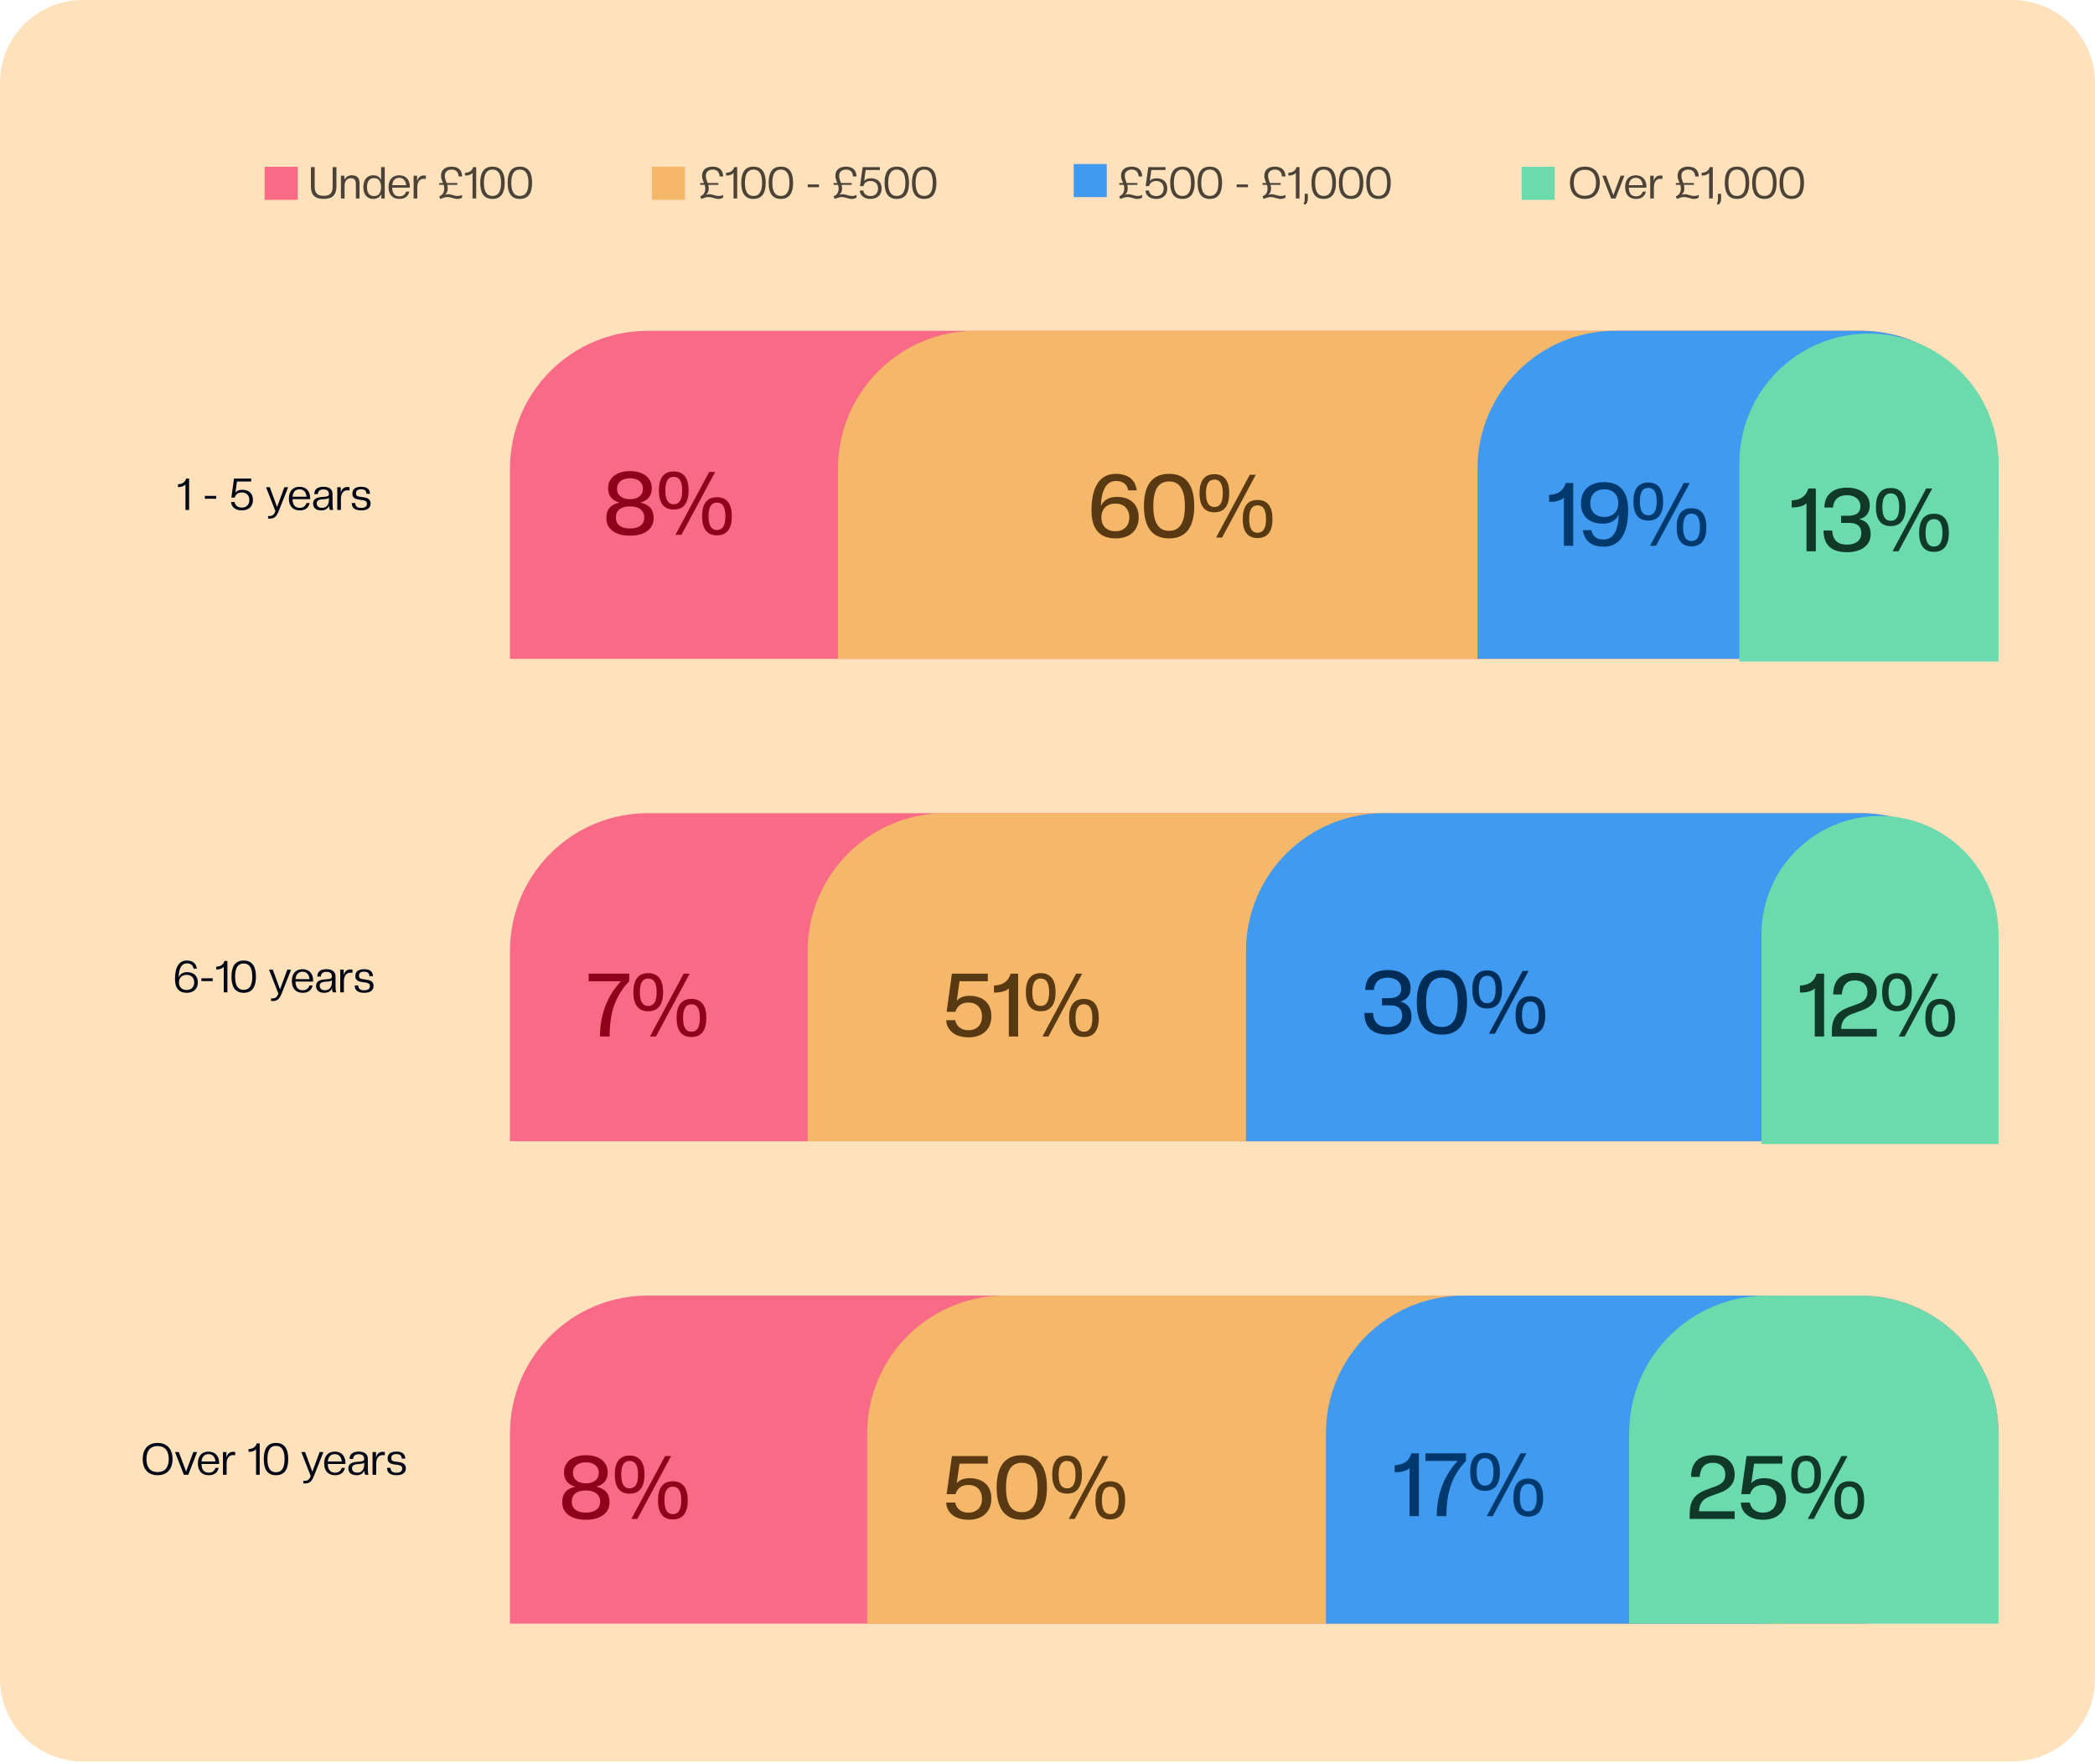
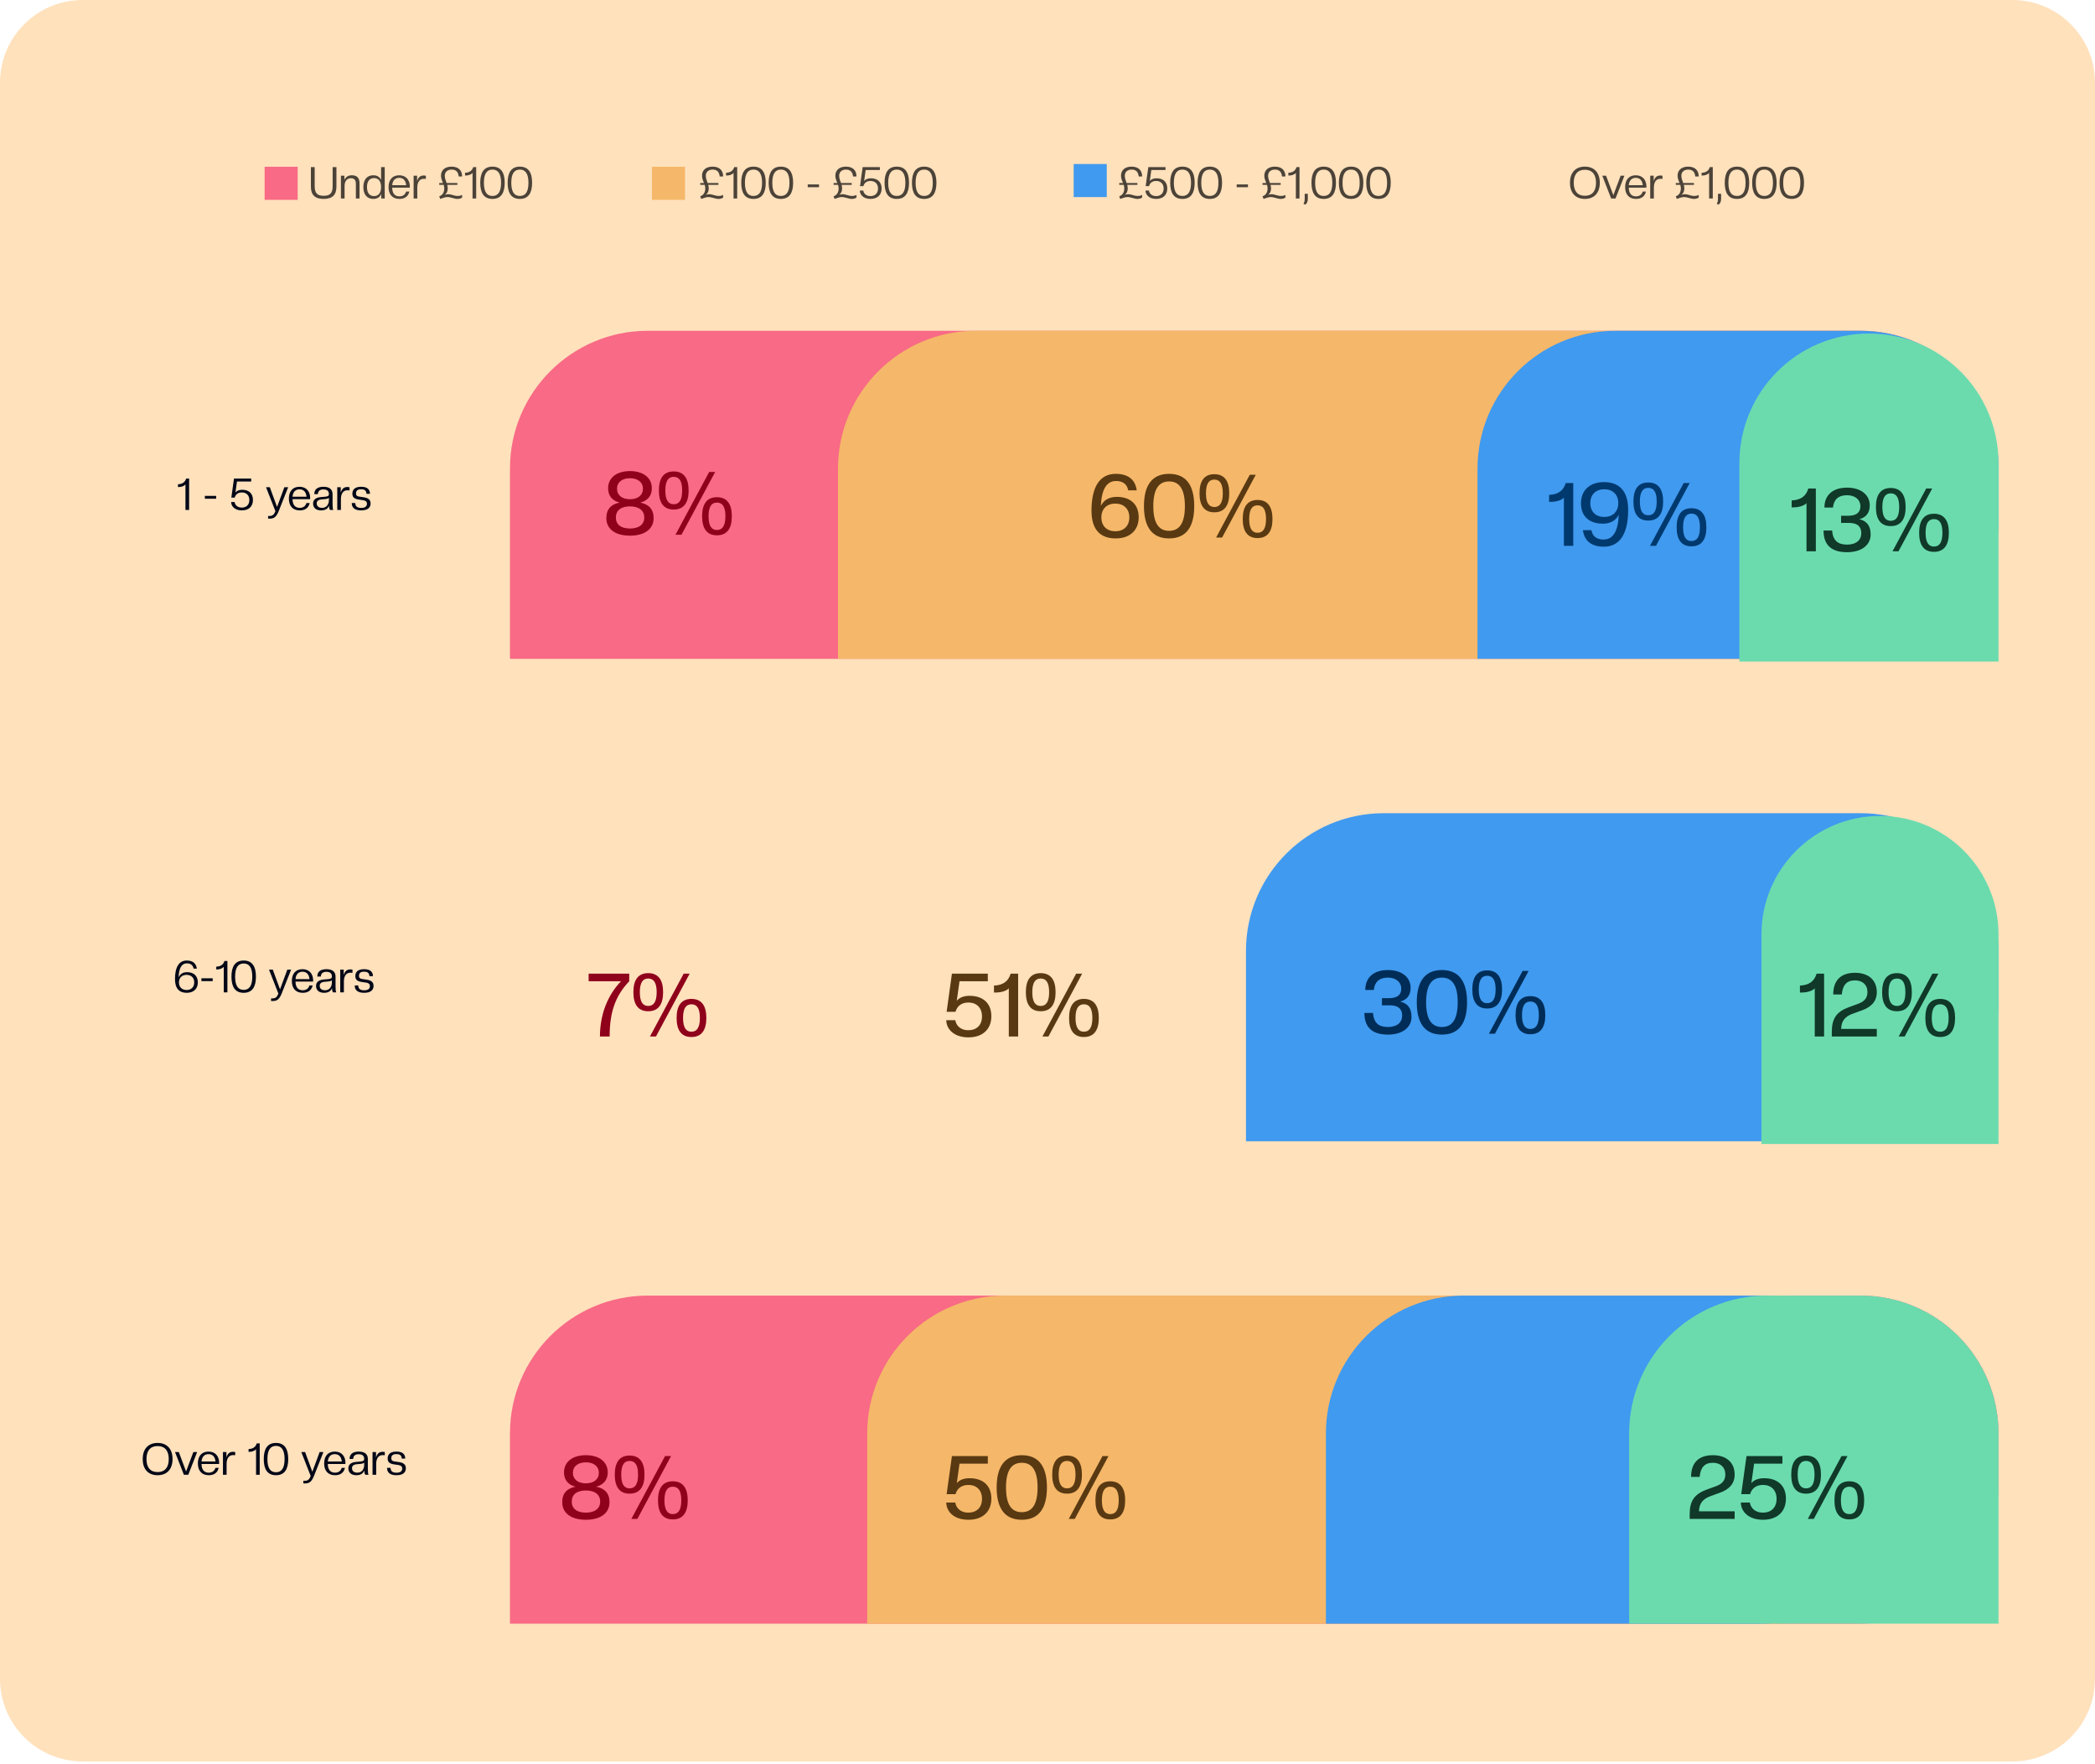
<svg xmlns="http://www.w3.org/2000/svg" width="760" height="640" viewBox="0 0 760 640" fill="none">
  <path d="M0 30C0 13.431 13.431 0 30 0H730C746.569 0 760 13.431 760 30V609C760 625.569 746.569 639 730 639H30C13.431 639 0 625.569 0 609V30Z" fill="#FFE1BC" />
  <g clip-path="url(#clip0_299_1659)">
    <rect x="96.5" y="61" width="11" height="11" fill="#F86A85" stroke="#F86A85" />
    <path d="M117.424 72.16C114.176 72.16 112.784 70.64 112.784 67.696V60.608H114.16V67.584C114.16 70.112 115.168 71.024 117.424 71.024C119.68 71.024 120.672 70.112 120.672 67.584V60.608H122.048V67.696C122.048 70.64 120.656 72.16 117.424 72.16ZM130.428 72H129.1V66.752C129.1 65.376 128.604 64.656 127.276 64.656C125.9 64.656 125.004 65.728 125.004 67.392V72H123.676V63.744H124.94V65.264C125.404 64.24 126.252 63.584 127.644 63.584C129.532 63.584 130.428 64.544 130.428 66.544V72ZM135.393 72.16C133.169 72.16 131.809 70.576 131.809 67.872C131.809 65.168 133.169 63.584 135.393 63.584C136.801 63.584 137.777 64.16 138.241 65.312V60.608H139.569V72H138.305V70.352C137.841 71.52 136.865 72.16 135.393 72.16ZM135.681 71.136C137.201 71.136 138.241 70.128 138.241 67.872C138.241 65.616 137.201 64.608 135.681 64.608C134.177 64.608 133.137 65.616 133.137 67.872C133.137 70.128 134.177 71.136 135.681 71.136ZM144.902 72.16C142.358 72.16 140.95 70.528 140.95 67.872C140.95 65.328 142.262 63.584 144.806 63.584C147.366 63.584 148.678 65.376 148.678 67.68C148.678 67.808 148.678 67.952 148.646 68.08H142.278C142.31 70.32 143.366 71.232 144.902 71.232C146.23 71.232 147.03 70.528 147.318 69.488H148.502C148.118 71.136 146.982 72.16 144.902 72.16ZM144.806 64.512C143.382 64.512 142.454 65.392 142.278 67.184H147.35C147.174 65.392 146.23 64.512 144.806 64.512ZM151.379 72H150.051V63.744H151.315V65.696C151.763 64.256 152.515 63.664 153.747 63.664C153.971 63.664 154.259 63.696 154.499 63.744V64.896L153.699 64.864C152.291 64.864 151.379 65.984 151.379 68.016V72ZM165.869 72.16C164.829 72.16 163.516 71.488 162.349 71.488C161.645 71.488 161.117 71.648 159.693 72.16L159.34 71.216C160.669 70.72 161.164 69.68 161.164 68.288C161.164 67.856 161.069 67.456 160.957 67.072H159.34V66.384H160.685C160.365 65.568 159.981 64.768 159.981 63.744C159.981 61.744 161.389 60.448 163.805 60.448C166.253 60.448 167.645 61.744 167.645 64.016H166.397C166.237 62.416 165.453 61.52 163.837 61.52C162.317 61.52 161.357 62.4 161.357 63.744C161.357 64.752 161.725 65.552 162.029 66.384H165.917V67.072H162.237C162.333 67.44 162.429 67.856 162.429 68.288C162.429 69.424 162.061 70.128 161.357 70.688C161.821 70.512 162.157 70.448 162.637 70.448C163.693 70.448 164.877 71.088 165.917 71.088C166.637 71.088 167.26 70.944 167.645 70.704V71.68C167.101 72.032 166.541 72.16 165.869 72.16ZM172.748 72H171.42V62.704C170.956 63.376 169.82 63.68 168.972 63.68H168.7V62.672C170.252 62.608 171.244 61.984 171.676 60.608H172.748V72ZM178.648 72.16C175.496 72.16 174.215 69.936 174.215 66.304C174.215 62.672 175.496 60.448 178.648 60.448C181.8 60.448 183.095 62.672 183.095 66.304C183.095 69.936 181.8 72.16 178.648 72.16ZM178.648 71.088C180.632 71.088 181.767 69.664 181.767 66.304C181.767 62.96 180.632 61.52 178.648 61.52C176.664 61.52 175.544 62.96 175.544 66.304C175.544 69.664 176.664 71.088 178.648 71.088ZM188.585 72.16C185.433 72.16 184.153 69.936 184.153 66.304C184.153 62.672 185.433 60.448 188.585 60.448C191.737 60.448 193.033 62.672 193.033 66.304C193.033 69.936 191.737 72.16 188.585 72.16ZM188.585 71.088C190.569 71.088 191.705 69.664 191.705 66.304C191.705 62.96 190.569 61.52 188.585 61.52C186.601 61.52 185.481 62.96 185.481 66.304C185.481 69.664 186.601 71.088 188.585 71.088Z" fill="black" fill-opacity="0.7" />
  </g>
  <rect x="237" y="61" width="11" height="11" fill="#F5B769" stroke="#F5B769" />
  <path d="M260.556 72.16C259.516 72.16 258.204 71.488 257.036 71.488C256.332 71.488 255.804 71.648 254.38 72.16L254.028 71.216C255.356 70.72 255.852 69.68 255.852 68.288C255.852 67.856 255.756 67.456 255.644 67.072H254.028V66.384H255.372C255.052 65.568 254.668 64.768 254.668 63.744C254.668 61.744 256.076 60.448 258.492 60.448C260.94 60.448 262.332 61.744 262.332 64.016H261.084C260.924 62.416 260.14 61.52 258.524 61.52C257.004 61.52 256.044 62.4 256.044 63.744C256.044 64.752 256.412 65.552 256.716 66.384H260.604V67.072H256.924C257.02 67.44 257.116 67.856 257.116 68.288C257.116 69.424 256.748 70.128 256.044 70.688C256.508 70.512 256.844 70.448 257.324 70.448C258.38 70.448 259.564 71.088 260.604 71.088C261.324 71.088 261.948 70.944 262.332 70.704V71.68C261.788 72.032 261.228 72.16 260.556 72.16ZM267.435 72H266.107V62.704C265.643 63.376 264.507 63.68 263.659 63.68H263.387V62.672C264.939 62.608 265.931 61.984 266.363 60.608H267.435V72ZM273.335 72.16C270.183 72.16 268.903 69.936 268.903 66.304C268.903 62.672 270.183 60.448 273.335 60.448C276.487 60.448 277.783 62.672 277.783 66.304C277.783 69.936 276.487 72.16 273.335 72.16ZM273.335 71.088C275.319 71.088 276.455 69.664 276.455 66.304C276.455 62.96 275.319 61.52 273.335 61.52C271.351 61.52 270.231 62.96 270.231 66.304C270.231 69.664 271.351 71.088 273.335 71.088ZM283.273 72.16C280.121 72.16 278.84 69.936 278.84 66.304C278.84 62.672 280.121 60.448 283.273 60.448C286.425 60.448 287.72 62.672 287.72 66.304C287.72 69.936 286.425 72.16 283.273 72.16ZM283.273 71.088C285.257 71.088 286.392 69.664 286.392 66.304C286.392 62.96 285.257 61.52 283.273 61.52C281.289 61.52 280.169 62.96 280.169 66.304C280.169 69.664 281.289 71.088 283.273 71.088ZM297.114 67.92H293.018V66.896H297.114V67.92ZM308.931 72.16C307.891 72.16 306.579 71.488 305.411 71.488C304.707 71.488 304.179 71.648 302.755 72.16L302.403 71.216C303.731 70.72 304.227 69.68 304.227 68.288C304.227 67.856 304.131 67.456 304.019 67.072H302.403V66.384H303.747C303.427 65.568 303.043 64.768 303.043 63.744C303.043 61.744 304.451 60.448 306.867 60.448C309.315 60.448 310.707 61.744 310.707 64.016H309.459C309.299 62.416 308.515 61.52 306.899 61.52C305.379 61.52 304.419 62.4 304.419 63.744C304.419 64.752 304.787 65.552 305.091 66.384H308.979V67.072H305.299C305.395 67.44 305.491 67.856 305.491 68.288C305.491 69.424 305.123 70.128 304.419 70.688C304.883 70.512 305.219 70.448 305.699 70.448C306.755 70.448 307.939 71.088 308.979 71.088C309.699 71.088 310.323 70.944 310.707 70.704V71.68C310.163 72.032 309.603 72.16 308.931 72.16ZM315.794 72.16C313.138 72.16 311.922 70.56 311.922 69.12H313.17C313.282 69.984 314.002 71.136 315.794 71.136C317.378 71.136 318.514 70.16 318.514 68.4C318.514 66.624 317.378 65.648 315.794 65.648C314.13 65.648 313.442 66.64 313.218 67.52H311.986L312.946 60.608H319.186V61.68H314.034L313.474 65.696C314.066 64.912 315.026 64.672 315.938 64.672C318.258 64.672 319.826 65.952 319.826 68.368C319.826 70.768 318.258 72.16 315.794 72.16ZM325.319 72.16C322.167 72.16 320.887 69.936 320.887 66.304C320.887 62.672 322.167 60.448 325.319 60.448C328.471 60.448 329.767 62.672 329.767 66.304C329.767 69.936 328.471 72.16 325.319 72.16ZM325.319 71.088C327.303 71.088 328.439 69.664 328.439 66.304C328.439 62.96 327.303 61.52 325.319 61.52C323.335 61.52 322.215 62.96 322.215 66.304C322.215 69.664 323.335 71.088 325.319 71.088ZM335.257 72.16C332.105 72.16 330.825 69.936 330.825 66.304C330.825 62.672 332.105 60.448 335.257 60.448C338.409 60.448 339.705 62.672 339.705 66.304C339.705 69.936 338.409 72.16 335.257 72.16ZM335.257 71.088C337.241 71.088 338.377 69.664 338.377 66.304C338.377 62.96 337.241 61.52 335.257 61.52C333.273 61.52 332.153 62.96 332.153 66.304C332.153 69.664 333.273 71.088 335.257 71.088Z" fill="black" fill-opacity="0.7" />
  <rect x="390" y="60" width="11" height="11" fill="#409AEF" stroke="#409AEF" />
  <path d="M412.556 72.16C411.516 72.16 410.204 71.488 409.036 71.488C408.332 71.488 407.804 71.648 406.38 72.16L406.028 71.216C407.356 70.72 407.852 69.68 407.852 68.288C407.852 67.856 407.756 67.456 407.644 67.072H406.028V66.384H407.372C407.052 65.568 406.668 64.768 406.668 63.744C406.668 61.744 408.076 60.448 410.492 60.448C412.94 60.448 414.332 61.744 414.332 64.016H413.084C412.924 62.416 412.14 61.52 410.524 61.52C409.004 61.52 408.044 62.4 408.044 63.744C408.044 64.752 408.412 65.552 408.716 66.384H412.604V67.072H408.924C409.02 67.44 409.116 67.856 409.116 68.288C409.116 69.424 408.748 70.128 408.044 70.688C408.508 70.512 408.844 70.448 409.324 70.448C410.38 70.448 411.564 71.088 412.604 71.088C413.324 71.088 413.948 70.944 414.332 70.704V71.68C413.788 72.032 413.228 72.16 412.556 72.16ZM419.419 72.16C416.763 72.16 415.547 70.56 415.547 69.12H416.795C416.907 69.984 417.627 71.136 419.419 71.136C421.003 71.136 422.139 70.16 422.139 68.4C422.139 66.624 421.003 65.648 419.419 65.648C417.755 65.648 417.067 66.64 416.843 67.52H415.611L416.571 60.608H422.811V61.68H417.659L417.099 65.696C417.691 64.912 418.651 64.672 419.563 64.672C421.883 64.672 423.451 65.952 423.451 68.368C423.451 70.768 421.883 72.16 419.419 72.16ZM428.944 72.16C425.792 72.16 424.512 69.936 424.512 66.304C424.512 62.672 425.792 60.448 428.944 60.448C432.096 60.448 433.392 62.672 433.392 66.304C433.392 69.936 432.096 72.16 428.944 72.16ZM428.944 71.088C430.928 71.088 432.064 69.664 432.064 66.304C432.064 62.96 430.928 61.52 428.944 61.52C426.96 61.52 425.84 62.96 425.84 66.304C425.84 69.664 426.96 71.088 428.944 71.088ZM438.882 72.16C435.73 72.16 434.45 69.936 434.45 66.304C434.45 62.672 435.73 60.448 438.882 60.448C442.034 60.448 443.33 62.672 443.33 66.304C443.33 69.936 442.034 72.16 438.882 72.16ZM438.882 71.088C440.866 71.088 442.002 69.664 442.002 66.304C442.002 62.96 440.866 61.52 438.882 61.52C436.898 61.52 435.778 62.96 435.778 66.304C435.778 69.664 436.898 71.088 438.882 71.088ZM452.723 67.92H448.627V66.896H452.723V67.92ZM464.54 72.16C463.5 72.16 462.188 71.488 461.02 71.488C460.316 71.488 459.788 71.648 458.364 72.16L458.012 71.216C459.34 70.72 459.836 69.68 459.836 68.288C459.836 67.856 459.74 67.456 459.628 67.072H458.012V66.384H459.356C459.036 65.568 458.652 64.768 458.652 63.744C458.652 61.744 460.06 60.448 462.476 60.448C464.924 60.448 466.316 61.744 466.316 64.016H465.068C464.908 62.416 464.124 61.52 462.508 61.52C460.988 61.52 460.028 62.4 460.028 63.744C460.028 64.752 460.396 65.552 460.7 66.384H464.588V67.072H460.908C461.004 67.44 461.1 67.856 461.1 68.288C461.1 69.424 460.732 70.128 460.028 70.688C460.492 70.512 460.828 70.448 461.308 70.448C462.364 70.448 463.548 71.088 464.588 71.088C465.308 71.088 465.932 70.944 466.316 70.704V71.68C465.772 72.032 465.212 72.16 464.54 72.16ZM471.42 72H470.092V62.704C469.628 63.376 468.492 63.68 467.644 63.68H467.372V62.672C468.924 62.608 469.916 61.984 470.348 60.608H471.42V72ZM473.543 74.224L472.855 73.936C473.207 73.36 473.303 72.896 473.303 72.048V70.304H474.439V72.048C474.439 73.04 474.167 73.76 473.543 74.224ZM480.194 72.16C477.042 72.16 475.762 69.936 475.762 66.304C475.762 62.672 477.042 60.448 480.194 60.448C483.346 60.448 484.642 62.672 484.642 66.304C484.642 69.936 483.346 72.16 480.194 72.16ZM480.194 71.088C482.178 71.088 483.314 69.664 483.314 66.304C483.314 62.96 482.178 61.52 480.194 61.52C478.21 61.52 477.09 62.96 477.09 66.304C477.09 69.664 478.21 71.088 480.194 71.088ZM490.132 72.16C486.98 72.16 485.7 69.936 485.7 66.304C485.7 62.672 486.98 60.448 490.132 60.448C493.284 60.448 494.58 62.672 494.58 66.304C494.58 69.936 493.284 72.16 490.132 72.16ZM490.132 71.088C492.116 71.088 493.252 69.664 493.252 66.304C493.252 62.96 492.116 61.52 490.132 61.52C488.148 61.52 487.028 62.96 487.028 66.304C487.028 69.664 488.148 71.088 490.132 71.088ZM500.069 72.16C496.917 72.16 495.637 69.936 495.637 66.304C495.637 62.672 496.917 60.448 500.069 60.448C503.221 60.448 504.517 62.672 504.517 66.304C504.517 69.936 503.221 72.16 500.069 72.16ZM500.069 71.088C502.053 71.088 503.189 69.664 503.189 66.304C503.189 62.96 502.053 61.52 500.069 61.52C498.085 61.52 496.965 62.96 496.965 66.304C496.965 69.664 498.085 71.088 500.069 71.088Z" fill="black" fill-opacity="0.7" />
  <g clip-path="url(#clip1_299_1659)">
-     <rect x="552.5" y="61" width="11" height="11" fill="#6BDBAE" stroke="#6BDBAE" />
    <path d="M574.936 72.16C571.368 72.16 569.528 69.776 569.528 66.304C569.528 62.832 571.368 60.448 574.936 60.448C578.52 60.448 580.36 62.832 580.36 66.304C580.36 69.776 578.52 72.16 574.936 72.16ZM574.936 71.024C577.608 71.024 578.984 69.312 578.984 66.304C578.984 63.296 577.608 61.584 574.936 61.584C572.28 61.584 570.904 63.296 570.904 66.304C570.904 69.312 572.28 71.024 574.936 71.024ZM586.071 72H584.471L581.255 63.744H582.631L585.271 70.8L587.911 63.744H589.287L586.071 72ZM593.496 72.16C590.952 72.16 589.544 70.528 589.544 67.872C589.544 65.328 590.856 63.584 593.4 63.584C595.96 63.584 597.272 65.376 597.272 67.68C597.272 67.808 597.272 67.952 597.24 68.08H590.872C590.904 70.32 591.96 71.232 593.496 71.232C594.824 71.232 595.624 70.528 595.912 69.488H597.096C596.712 71.136 595.576 72.16 593.496 72.16ZM593.4 64.512C591.976 64.512 591.048 65.392 590.872 67.184H595.944C595.768 65.392 594.824 64.512 593.4 64.512ZM599.973 72H598.645V63.744H599.909V65.696C600.357 64.256 601.109 63.664 602.341 63.664C602.565 63.664 602.853 63.696 603.093 63.744V64.896L602.293 64.864C600.885 64.864 599.973 65.984 599.973 68.016V72ZM614.462 72.16C613.422 72.16 612.11 71.488 610.942 71.488C610.238 71.488 609.71 71.648 608.286 72.16L607.934 71.216C609.262 70.72 609.758 69.68 609.758 68.288C609.758 67.856 609.662 67.456 609.55 67.072H607.934V66.384H609.278C608.958 65.568 608.574 64.768 608.574 63.744C608.574 61.744 609.982 60.448 612.398 60.448C614.846 60.448 616.238 61.744 616.238 64.016H614.99C614.83 62.416 614.046 61.52 612.43 61.52C610.91 61.52 609.95 62.4 609.95 63.744C609.95 64.752 610.318 65.552 610.622 66.384H614.51V67.072H610.83C610.926 67.44 611.022 67.856 611.022 68.288C611.022 69.424 610.654 70.128 609.95 70.688C610.414 70.512 610.75 70.448 611.23 70.448C612.286 70.448 613.47 71.088 614.51 71.088C615.23 71.088 615.854 70.944 616.238 70.704V71.68C615.694 72.032 615.134 72.16 614.462 72.16ZM621.342 72H620.014V62.704C619.55 63.376 618.414 63.68 617.566 63.68H617.294V62.672C618.846 62.608 619.838 61.984 620.27 60.608H621.342V72ZM623.465 74.224L622.777 73.936C623.129 73.36 623.225 72.896 623.225 72.048V70.304H624.361V72.048C624.361 73.04 624.089 73.76 623.465 74.224ZM630.116 72.16C626.964 72.16 625.684 69.936 625.684 66.304C625.684 62.672 626.964 60.448 630.116 60.448C633.268 60.448 634.564 62.672 634.564 66.304C634.564 69.936 633.268 72.16 630.116 72.16ZM630.116 71.088C632.1 71.088 633.236 69.664 633.236 66.304C633.236 62.96 632.1 61.52 630.116 61.52C628.132 61.52 627.012 62.96 627.012 66.304C627.012 69.664 628.132 71.088 630.116 71.088ZM640.054 72.16C636.902 72.16 635.622 69.936 635.622 66.304C635.622 62.672 636.902 60.448 640.054 60.448C643.206 60.448 644.502 62.672 644.502 66.304C644.502 69.936 643.206 72.16 640.054 72.16ZM640.054 71.088C642.038 71.088 643.174 69.664 643.174 66.304C643.174 62.96 642.038 61.52 640.054 61.52C638.07 61.52 636.95 62.96 636.95 66.304C636.95 69.664 638.07 71.088 640.054 71.088ZM649.991 72.16C646.839 72.16 645.559 69.936 645.559 66.304C645.559 62.672 646.839 60.448 649.991 60.448C653.143 60.448 654.439 62.672 654.439 66.304C654.439 69.936 653.143 72.16 649.991 72.16ZM649.991 71.088C651.975 71.088 653.111 69.664 653.111 66.304C653.111 62.96 651.975 61.52 649.991 61.52C648.007 61.52 646.887 62.96 646.887 66.304C646.887 69.664 648.007 71.088 649.991 71.088Z" fill="black" fill-opacity="0.7" />
  </g>
  <path d="M68.607 185H67.279V175.704C66.815 176.376 65.679 176.68 64.831 176.68H64.559V175.672C66.111 175.608 67.103 174.984 67.535 173.608H68.607V185ZM78.411 180.92H74.315V179.896H78.411V180.92ZM87.732 185.16C85.076 185.16 83.86 183.56 83.86 182.12H85.108C85.22 182.984 85.94 184.136 87.732 184.136C89.316 184.136 90.452 183.16 90.452 181.4C90.452 179.624 89.316 178.648 87.732 178.648C86.068 178.648 85.38 179.64 85.156 180.52H83.924L84.884 173.608H91.124V174.68H85.972L85.412 178.696C86.004 177.912 86.964 177.672 87.876 177.672C90.196 177.672 91.764 178.952 91.764 181.368C91.764 183.768 90.196 185.16 87.732 185.16ZM97.257 188.136V187.176H97.897C98.857 187.176 99.449 186.648 99.913 185.448L96.505 176.744H97.881L100.505 183.896L103.161 176.744H104.537L101.161 185.288C100.281 187.496 99.449 188.136 97.897 188.136H97.257ZM108.746 185.16C106.202 185.16 104.794 183.528 104.794 180.872C104.794 178.328 106.106 176.584 108.65 176.584C111.21 176.584 112.522 178.376 112.522 180.68C112.522 180.808 112.522 180.952 112.49 181.08H106.122C106.154 183.32 107.21 184.232 108.746 184.232C110.074 184.232 110.874 183.528 111.162 182.488H112.346C111.962 184.136 110.826 185.16 108.746 185.16ZM108.65 177.512C107.226 177.512 106.298 178.392 106.122 180.184H111.194C111.018 178.392 110.074 177.512 108.65 177.512ZM116.503 185.16C114.631 185.16 113.575 184.2 113.575 182.664C113.575 181.448 114.343 180.504 116.359 180.328L117.879 180.2C118.999 180.104 119.319 179.864 119.319 179.256C119.319 178.2 118.727 177.544 117.351 177.544C116.071 177.544 115.399 178.088 115.303 179.256H114.023C114.023 177.624 115.031 176.584 117.335 176.584C119.639 176.584 120.647 177.624 120.647 179.256V182.888C120.647 184.008 120.743 184.728 120.903 185H119.735C119.479 184.648 119.383 184.312 119.383 183.432C118.935 184.584 117.959 185.16 116.503 185.16ZM116.855 184.232C118.487 184.232 119.319 182.936 119.319 181.4V180.584C119.127 180.84 118.615 181 117.879 181.064L116.743 181.16C115.431 181.256 114.903 181.816 114.903 182.584C114.903 183.528 115.479 184.232 116.855 184.232ZM123.676 185H122.348V176.744H123.612V178.696C124.06 177.256 124.812 176.664 126.044 176.664C126.268 176.664 126.556 176.696 126.796 176.744V177.896L125.996 177.864C124.588 177.864 123.676 178.984 123.676 181.016V185ZM131.014 185.16C128.502 185.16 127.606 184.024 127.606 182.488H128.87C128.95 183.512 129.366 184.248 131.03 184.248C132.678 184.248 133.11 183.512 133.11 182.712C133.11 181.96 132.598 181.592 131.75 181.464L130.134 181.224C128.582 181 127.83 180.424 127.83 179.096C127.83 177.72 128.614 176.584 131.014 176.584C133.43 176.584 134.214 177.72 134.214 179.128H132.95C132.87 178.28 132.614 177.496 131.014 177.496C129.654 177.496 129.158 178.056 129.158 179C129.158 179.8 129.606 180.056 130.31 180.152L131.942 180.392C133.478 180.616 134.438 181.208 134.438 182.648C134.438 184.024 133.542 185.16 131.014 185.16Z" fill="#020817" />
  <path d="M185 239V170C185 142.386 207.386 120 235 120L675 120C702.614 120 725 142.386 725 170V189C725 216.614 702.614 239 675 239L185 239Z" fill="#F86A85" />
  <path d="M304 239V170C304 142.386 326.386 120 354 120L675 120C702.614 120 725 142.386 725 170V189C725 216.614 702.614 239 675 239L304 239Z" fill="#F5B769" />
  <path d="M536 239V170C536 142.386 558.386 120 586 120L675 120C702.614 120 725 142.386 725 170V189C725 216.614 702.614 239 675 239H536Z" fill="#409AEF" />
  <path d="M631 240V168C631 142.043 652.043 121 678 121C703.957 121 725 142.043 725 168V240H631Z" fill="#6BDBAE" />
  <path d="M658.728 200H655.336V182.528C654.44 183.584 652.136 184.064 650.696 184.064H649.96V181.536C653.224 181.376 655.144 180.064 656.008 177.216H658.728V200ZM670.067 200.32C664.915 200.32 661.523 198.176 661.523 192.448H664.627C664.947 196.192 666.803 197.568 670.067 197.568C673.395 197.568 675.219 195.872 675.219 193.44C675.219 190.912 673.715 189.696 670.771 189.696H667.891V187.104H670.451C673.235 187.104 674.899 186.048 674.899 183.648C674.899 181.312 673.011 179.648 670.035 179.648C666.867 179.648 665.235 181.248 664.947 184.128H661.843C661.843 179.68 664.786 176.896 670.067 176.896C675.027 176.896 678.291 179.488 678.291 183.328C678.291 186.208 676.755 187.808 674.483 188.32C677.01 188.96 678.611 190.496 678.611 193.888C678.611 197.792 675.219 200.32 670.067 200.32ZM685.899 190.848C682.123 190.848 680.523 188.224 680.523 183.936C680.523 179.648 682.123 177.024 685.899 177.024C689.675 177.024 691.307 179.648 691.307 183.936C691.307 188.224 689.675 190.848 685.899 190.848ZM685.899 188.928C687.819 188.928 688.97 187.52 688.97 183.936C688.97 180.352 687.819 178.976 685.899 178.976C684.011 178.976 682.859 180.352 682.859 183.936C682.859 187.52 684.011 188.928 685.899 188.928ZM688.715 200H686.539L698.763 177.216H700.939L688.715 200ZM701.579 200.192C697.803 200.192 696.203 197.568 696.203 193.28C696.203 188.992 697.803 186.368 701.579 186.368C705.355 186.368 706.987 188.992 706.987 193.28C706.987 197.568 705.355 200.192 701.579 200.192ZM701.579 198.272C703.499 198.272 704.651 196.864 704.651 193.28C704.651 189.696 703.499 188.32 701.579 188.32C699.691 188.32 698.539 189.696 698.539 193.28C698.539 196.864 699.691 198.272 701.579 198.272Z" fill="#103929" />
  <path d="M570.728 198H567.336V180.528C566.44 181.584 564.136 182.064 562.696 182.064H561.96V179.536C565.224 179.376 567.144 178.064 568.008 175.216H570.728V198ZM581.875 174.896C587.475 174.896 590.642 178.128 590.642 184.976C590.642 193.712 587.539 198.32 581.843 198.32C577.491 198.32 574.803 196.4 574.227 192.336H577.331C577.619 194.256 578.963 195.728 581.715 195.728C585.107 195.728 586.995 192.816 587.251 186.704C586.131 188.944 584.083 189.968 581.427 189.968C576.627 189.968 573.523 187.376 573.523 182.608C573.523 177.904 576.659 174.896 581.875 174.896ZM581.97 177.488C578.995 177.488 576.915 179.312 576.915 182.512C576.915 185.712 578.995 187.536 581.97 187.536C584.947 187.536 587.059 185.712 587.059 182.512C587.059 179.312 584.947 177.488 581.97 177.488ZM597.93 188.848C594.154 188.848 592.554 186.224 592.554 181.936C592.554 177.648 594.154 175.024 597.93 175.024C601.706 175.024 603.338 177.648 603.338 181.936C603.338 186.224 601.706 188.848 597.93 188.848ZM597.93 186.928C599.85 186.928 601.002 185.52 601.002 181.936C601.002 178.352 599.85 176.976 597.93 176.976C596.042 176.976 594.89 178.352 594.89 181.936C594.89 185.52 596.042 186.928 597.93 186.928ZM600.746 198H598.57L610.794 175.216H612.97L600.746 198ZM613.61 198.192C609.834 198.192 608.234 195.568 608.234 191.28C608.234 186.992 609.834 184.368 613.61 184.368C617.386 184.368 619.018 186.992 619.018 191.28C619.018 195.568 617.386 198.192 613.61 198.192ZM613.61 196.272C615.53 196.272 616.682 194.864 616.682 191.28C616.682 187.696 615.53 186.32 613.61 186.32C611.722 186.32 610.57 187.696 610.57 191.28C610.57 194.864 611.722 196.272 613.61 196.272Z" fill="#00396E" />
  <path d="M404.728 195.32C399.128 195.32 395.96 192.12 395.96 185.272C395.96 176.536 399.032 171.896 404.728 171.896C409.08 171.896 411.8 173.816 412.376 177.88H409.272C408.952 175.96 407.64 174.488 404.888 174.488C401.496 174.488 399.608 177.432 399.352 183.544C400.472 181.272 402.488 180.248 405.176 180.248C409.944 180.248 413.08 182.872 413.08 187.64C413.08 192.344 409.944 195.32 404.728 195.32ZM404.6 192.728C407.576 192.728 409.688 190.904 409.688 187.704C409.688 184.504 407.576 182.68 404.6 182.68C401.624 182.68 399.544 184.504 399.544 187.704C399.544 190.904 401.624 192.728 404.6 192.728ZM424.111 195.32C417.711 195.32 414.991 190.872 414.991 183.608C414.991 176.344 417.711 171.896 424.111 171.896C430.511 171.896 433.231 176.344 433.231 183.608C433.231 190.872 430.511 195.32 424.111 195.32ZM424.111 192.568C427.791 192.568 429.839 189.88 429.839 183.608C429.839 177.336 427.791 174.648 424.111 174.648C420.431 174.648 418.383 177.336 418.383 183.608C418.383 189.88 420.431 192.568 424.111 192.568ZM440.524 185.848C436.748 185.848 435.148 183.224 435.148 178.936C435.148 174.648 436.748 172.024 440.524 172.024C444.3 172.024 445.932 174.648 445.932 178.936C445.932 183.224 444.3 185.848 440.524 185.848ZM440.524 183.928C442.444 183.928 443.595 182.52 443.595 178.936C443.595 175.352 442.444 173.976 440.524 173.976C438.636 173.976 437.484 175.352 437.484 178.936C437.484 182.52 438.636 183.928 440.524 183.928ZM443.34 195H441.164L453.388 172.216H455.564L443.34 195ZM456.204 195.192C452.428 195.192 450.828 192.568 450.828 188.28C450.828 183.992 452.428 181.368 456.204 181.368C459.98 181.368 461.612 183.992 461.612 188.28C461.612 192.568 459.98 195.192 456.204 195.192ZM456.204 193.272C458.124 193.272 459.276 191.864 459.276 188.28C459.276 184.696 458.124 183.32 456.204 183.32C454.316 183.32 453.164 184.696 453.164 188.28C453.164 191.864 454.316 193.272 456.204 193.272Z" fill="#583912" />
  <path d="M228.536 194.32C223.256 194.32 219.96 191.952 219.96 187.952C219.96 184.688 221.688 182.928 224.792 182.32C222.264 181.712 220.6 179.984 220.6 177.168C220.6 173.328 223.672 170.896 228.536 170.896C233.4 170.896 236.472 173.328 236.472 177.168C236.472 179.984 234.776 181.712 232.248 182.32C235.352 182.928 237.112 184.688 237.112 187.952C237.112 191.952 233.816 194.32 228.536 194.32ZM228.536 191.728C231.768 191.728 233.72 190.288 233.72 187.728C233.72 185.168 231.768 183.696 228.536 183.696C225.272 183.696 223.416 185.168 223.416 187.728C223.416 190.288 225.272 191.728 228.536 191.728ZM228.536 181.104C231.384 181.104 233.24 179.664 233.24 177.296C233.24 174.928 231.384 173.488 228.536 173.488C225.688 173.488 223.832 174.928 223.832 177.296C223.832 179.664 225.688 181.104 228.536 181.104ZM244.399 184.848C240.623 184.848 239.023 182.224 239.023 177.936C239.023 173.648 240.623 171.024 244.399 171.024C248.175 171.024 249.807 173.648 249.807 177.936C249.807 182.224 248.175 184.848 244.399 184.848ZM244.399 182.928C246.319 182.928 247.47 181.52 247.47 177.936C247.47 174.352 246.319 172.976 244.399 172.976C242.511 172.976 241.359 174.352 241.359 177.936C241.359 181.52 242.511 182.928 244.399 182.928ZM247.215 194H245.039L257.263 171.216H259.439L247.215 194ZM260.079 194.192C256.303 194.192 254.703 191.568 254.703 187.28C254.703 182.992 256.303 180.368 260.079 180.368C263.855 180.368 265.487 182.992 265.487 187.28C265.487 191.568 263.855 194.192 260.079 194.192ZM260.079 192.272C261.999 192.272 263.151 190.864 263.151 187.28C263.151 183.696 261.999 182.32 260.079 182.32C258.191 182.32 257.039 183.696 257.039 187.28C257.039 190.864 258.191 192.272 260.079 192.272Z" fill="#8F001B" />
  <path d="M67.737 360.16C65.001 360.16 63.481 358.576 63.481 355.184C63.481 350.8 64.953 348.448 67.737 348.448C69.865 348.448 71.129 349.408 71.417 351.376H70.217C70.041 350.288 69.321 349.472 67.785 349.472C65.945 349.472 64.889 351.12 64.809 354.576C65.321 353.264 66.441 352.672 67.881 352.672C70.201 352.672 71.769 353.952 71.769 356.368C71.769 358.752 70.201 360.16 67.737 360.16ZM67.689 359.136C69.305 359.136 70.457 358.16 70.457 356.384C70.457 354.624 69.305 353.648 67.689 353.648C66.089 353.648 64.921 354.624 64.921 356.384C64.921 358.16 66.089 359.136 67.689 359.136ZM77.161 355.92H73.065V354.896H77.161V355.92ZM82.498 360H81.17V350.704C80.706 351.376 79.57 351.68 78.722 351.68H78.45V350.672C80.002 350.608 80.994 349.984 81.426 348.608H82.498V360ZM88.397 360.16C85.246 360.16 83.966 357.936 83.966 354.304C83.966 350.672 85.246 348.448 88.397 348.448C91.549 348.448 92.846 350.672 92.846 354.304C92.846 357.936 91.549 360.16 88.397 360.16ZM88.397 359.088C90.382 359.088 91.517 357.664 91.517 354.304C91.517 350.96 90.382 349.52 88.397 349.52C86.413 349.52 85.293 350.96 85.293 354.304C85.293 357.664 86.413 359.088 88.397 359.088ZM98.335 363.136V362.176H98.975C99.935 362.176 100.527 361.648 100.991 360.448L97.583 351.744H98.959L101.583 358.896L104.239 351.744H105.615L102.239 360.288C101.359 362.496 100.527 363.136 98.975 363.136H98.335ZM109.824 360.16C107.28 360.16 105.872 358.528 105.872 355.872C105.872 353.328 107.184 351.584 109.728 351.584C112.288 351.584 113.6 353.376 113.6 355.68C113.6 355.808 113.6 355.952 113.568 356.08H107.2C107.232 358.32 108.288 359.232 109.824 359.232C111.152 359.232 111.952 358.528 112.24 357.488H113.424C113.04 359.136 111.904 360.16 109.824 360.16ZM109.728 352.512C108.304 352.512 107.376 353.392 107.2 355.184H112.272C112.096 353.392 111.152 352.512 109.728 352.512ZM117.581 360.16C115.709 360.16 114.653 359.2 114.653 357.664C114.653 356.448 115.421 355.504 117.437 355.328L118.957 355.2C120.077 355.104 120.397 354.864 120.397 354.256C120.397 353.2 119.805 352.544 118.429 352.544C117.149 352.544 116.477 353.088 116.381 354.256H115.101C115.101 352.624 116.109 351.584 118.413 351.584C120.717 351.584 121.725 352.624 121.725 354.256V357.888C121.725 359.008 121.821 359.728 121.981 360H120.813C120.557 359.648 120.461 359.312 120.461 358.432C120.013 359.584 119.037 360.16 117.581 360.16ZM117.933 359.232C119.565 359.232 120.397 357.936 120.397 356.4V355.584C120.205 355.84 119.693 356 118.957 356.064L117.821 356.16C116.509 356.256 115.981 356.816 115.981 357.584C115.981 358.528 116.557 359.232 117.933 359.232ZM124.754 360H123.426V351.744H124.69V353.696C125.138 352.256 125.89 351.664 127.122 351.664C127.346 351.664 127.634 351.696 127.874 351.744V352.896L127.074 352.864C125.666 352.864 124.754 353.984 124.754 356.016V360ZM132.092 360.16C129.58 360.16 128.684 359.024 128.684 357.488H129.948C130.028 358.512 130.444 359.248 132.108 359.248C133.756 359.248 134.188 358.512 134.188 357.712C134.188 356.96 133.676 356.592 132.828 356.464L131.212 356.224C129.66 356 128.908 355.424 128.908 354.096C128.908 352.72 129.692 351.584 132.092 351.584C134.508 351.584 135.292 352.72 135.292 354.128H134.028C133.948 353.28 133.692 352.496 132.092 352.496C130.732 352.496 130.236 353.056 130.236 354C130.236 354.8 130.684 355.056 131.388 355.152L133.02 355.392C134.556 355.616 135.516 356.208 135.516 357.648C135.516 359.024 134.62 360.16 132.092 360.16Z" fill="#020817" />
-   <path d="M185 414V345C185 317.386 207.386 295 235 295H675C702.614 295 725 317.386 725 345V364C725 391.614 702.614 414 675 414L185 414Z" fill="#F86A85" />
-   <path d="M293 414V345C293 317.386 315.386 295 343 295H675C702.614 295 725 317.386 725 345V364C725 391.614 702.614 414 675 414H293Z" fill="#F5B769" />
  <path d="M452 414V345C452 317.386 474.386 295 502 295H675C702.614 295 725 317.386 725 345V364C725 391.614 702.614 414 675 414H452Z" fill="#409AEF" />
  <path d="M639 415V339C639 315.252 658.252 296 682 296C705.748 296 725 315.252 725 339V415H639Z" fill="#6BDBAE" />
  <path d="M661.728 376H658.336V358.528C657.44 359.584 655.136 360.064 653.696 360.064H652.96V357.536C656.224 357.376 658.144 356.064 659.008 353.216H661.728V376ZM680.843 376H664.523V374.368C664.523 369.504 666.187 367.04 670.699 365.376L674.027 364.16C676.555 363.264 677.451 361.824 677.451 359.872C677.451 357.216 675.627 355.648 672.939 355.648C669.931 355.648 668.459 357.344 668.139 360.768H665.035C665.035 355.68 667.755 352.896 672.939 352.896C677.995 352.896 680.843 355.68 680.843 359.936C680.843 363.168 678.923 365.28 675.531 366.496L672.01 367.776C669.227 368.8 667.979 370.464 667.915 373.248H680.843V376ZM688.149 366.848C684.373 366.848 682.773 364.224 682.773 359.936C682.773 355.648 684.373 353.024 688.149 353.024C691.925 353.024 693.557 355.648 693.557 359.936C693.557 364.224 691.925 366.848 688.149 366.848ZM688.149 364.928C690.069 364.928 691.22 363.52 691.22 359.936C691.22 356.352 690.069 354.976 688.149 354.976C686.261 354.976 685.109 356.352 685.109 359.936C685.109 363.52 686.261 364.928 688.149 364.928ZM690.965 376H688.789L701.013 353.216H703.189L690.965 376ZM703.829 376.192C700.053 376.192 698.453 373.568 698.453 369.28C698.453 364.992 700.053 362.368 703.829 362.368C707.605 362.368 709.237 364.992 709.237 369.28C709.237 373.568 707.605 376.192 703.829 376.192ZM703.829 374.272C705.749 374.272 706.901 372.864 706.901 369.28C706.901 365.696 705.749 364.32 703.829 364.32C701.941 364.32 700.789 365.696 700.789 369.28C700.789 372.864 701.941 374.272 703.829 374.272Z" fill="#103929" />
  <path d="M503.504 375.32C498.352 375.32 494.96 373.176 494.96 367.448H498.064C498.384 371.192 500.24 372.568 503.504 372.568C506.832 372.568 508.656 370.872 508.656 368.44C508.656 365.912 507.152 364.696 504.208 364.696H501.328V362.104H503.888C506.672 362.104 508.336 361.048 508.336 358.648C508.336 356.312 506.448 354.648 503.472 354.648C500.304 354.648 498.672 356.248 498.384 359.128H495.28C495.28 354.68 498.224 351.896 503.504 351.896C508.464 351.896 511.728 354.488 511.728 358.328C511.728 361.208 510.192 362.808 507.92 363.32C510.448 363.96 512.048 365.496 512.048 368.888C512.048 372.792 508.656 375.32 503.504 375.32ZM523.08 375.32C516.68 375.32 513.96 370.872 513.96 363.608C513.96 356.344 516.68 351.896 523.08 351.896C529.48 351.896 532.2 356.344 532.2 363.608C532.2 370.872 529.48 375.32 523.08 375.32ZM523.08 372.568C526.76 372.568 528.808 369.88 528.808 363.608C528.808 357.336 526.76 354.648 523.08 354.648C519.4 354.648 517.352 357.336 517.352 363.608C517.352 369.88 519.4 372.568 523.08 372.568ZM539.492 365.848C535.716 365.848 534.116 363.224 534.116 358.936C534.116 354.648 535.716 352.024 539.492 352.024C543.268 352.024 544.9 354.648 544.9 358.936C544.9 363.224 543.268 365.848 539.492 365.848ZM539.492 363.928C541.412 363.928 542.564 362.52 542.564 358.936C542.564 355.352 541.412 353.976 539.492 353.976C537.604 353.976 536.452 355.352 536.452 358.936C536.452 362.52 537.604 363.928 539.492 363.928ZM542.308 375H540.132L552.356 352.216H554.532L542.308 375ZM555.172 375.192C551.396 375.192 549.796 372.568 549.796 368.28C549.796 363.992 551.396 361.368 555.172 361.368C558.948 361.368 560.58 363.992 560.58 368.28C560.58 372.568 558.948 375.192 555.172 375.192ZM555.172 373.272C557.092 373.272 558.244 371.864 558.244 368.28C558.244 364.696 557.092 363.32 555.172 363.32C553.284 363.32 552.132 364.696 552.132 368.28C552.132 371.864 553.284 373.272 555.172 373.272Z" fill="#002D58" />
  <path d="M351.312 376.32C345.84 376.32 343.28 373.12 343.28 370.08H346.544C346.8 371.712 348.112 373.728 351.312 373.728C354.224 373.728 356.24 371.936 356.24 368.736C356.24 365.536 354.224 363.68 351.312 363.68C348.368 363.68 347.056 365.44 346.64 367.04H343.408L345.328 353.216H358.352V355.968H348.08L347.088 363.04C348.208 361.696 349.968 361.248 351.728 361.248C356.496 361.248 359.632 363.84 359.632 368.64C359.632 373.376 356.496 376.32 351.312 376.32ZM369.353 376H365.961V358.528C365.065 359.584 362.761 360.064 361.321 360.064H360.585V357.536C363.849 357.376 365.769 356.064 366.633 353.216H369.353V376ZM377.524 366.848C373.748 366.848 372.148 364.224 372.148 359.936C372.148 355.648 373.748 353.024 377.524 353.024C381.3 353.024 382.932 355.648 382.932 359.936C382.932 364.224 381.3 366.848 377.524 366.848ZM377.524 364.928C379.444 364.928 380.595 363.52 380.595 359.936C380.595 356.352 379.444 354.976 377.524 354.976C375.636 354.976 374.484 356.352 374.484 359.936C374.484 363.52 375.636 364.928 377.524 364.928ZM380.34 376H378.164L390.388 353.216H392.564L380.34 376ZM393.204 376.192C389.428 376.192 387.828 373.568 387.828 369.28C387.828 364.992 389.428 362.368 393.204 362.368C396.98 362.368 398.612 364.992 398.612 369.28C398.612 373.568 396.98 376.192 393.204 376.192ZM393.204 374.272C395.124 374.272 396.276 372.864 396.276 369.28C396.276 365.696 395.124 364.32 393.204 364.32C391.316 364.32 390.164 365.696 390.164 369.28C390.164 372.864 391.316 374.272 393.204 374.272Z" fill="#583912" />
  <path d="M221.16 376H217.64C217.64 368.288 220.264 361.152 225.288 355.968H213.544V353.216H228.264V355.968C223.08 361.408 221.16 367.456 221.16 376ZM235.149 366.848C231.373 366.848 229.773 364.224 229.773 359.936C229.773 355.648 231.373 353.024 235.149 353.024C238.925 353.024 240.557 355.648 240.557 359.936C240.557 364.224 238.925 366.848 235.149 366.848ZM235.149 364.928C237.069 364.928 238.22 363.52 238.22 359.936C238.22 356.352 237.069 354.976 235.149 354.976C233.261 354.976 232.109 356.352 232.109 359.936C232.109 363.52 233.261 364.928 235.149 364.928ZM237.965 376H235.789L248.013 353.216H250.189L237.965 376ZM250.829 376.192C247.053 376.192 245.453 373.568 245.453 369.28C245.453 364.992 247.053 362.368 250.829 362.368C254.605 362.368 256.237 364.992 256.237 369.28C256.237 373.568 254.605 376.192 250.829 376.192ZM250.829 374.272C252.749 374.272 253.901 372.864 253.901 369.28C253.901 365.696 252.749 364.32 250.829 364.32C248.941 364.32 247.789 365.696 247.789 369.28C247.789 372.864 248.941 374.272 250.829 374.272Z" fill="#8F001B" />
  <path d="M57.17 535.16C53.602 535.16 51.762 532.776 51.762 529.304C51.762 525.832 53.602 523.448 57.17 523.448C60.754 523.448 62.594 525.832 62.594 529.304C62.594 532.776 60.754 535.16 57.17 535.16ZM57.17 534.024C59.842 534.024 61.218 532.312 61.218 529.304C61.218 526.296 59.842 524.584 57.17 524.584C54.514 524.584 53.138 526.296 53.138 529.304C53.138 532.312 54.514 534.024 57.17 534.024ZM68.305 535H66.705L63.489 526.744H64.865L67.505 533.8L70.145 526.744H71.521L68.305 535ZM75.73 535.16C73.186 535.16 71.778 533.528 71.778 530.872C71.778 528.328 73.09 526.584 75.634 526.584C78.194 526.584 79.506 528.376 79.506 530.68C79.506 530.808 79.506 530.952 79.474 531.08H73.106C73.138 533.32 74.194 534.232 75.73 534.232C77.058 534.232 77.858 533.528 78.146 532.488H79.33C78.946 534.136 77.81 535.16 75.73 535.16ZM75.634 527.512C74.21 527.512 73.282 528.392 73.106 530.184H78.178C78.002 528.392 77.058 527.512 75.634 527.512ZM82.207 535H80.879V526.744H82.143V528.696C82.591 527.256 83.343 526.664 84.575 526.664C84.799 526.664 85.087 526.696 85.327 526.744V527.896L84.527 527.864C83.119 527.864 82.207 528.984 82.207 531.016V535ZM94.217 535H92.889V525.704C92.425 526.376 91.289 526.68 90.441 526.68H90.169V525.672C91.721 525.608 92.713 524.984 93.145 523.608H94.217V535ZM100.116 535.16C96.964 535.16 95.684 532.936 95.684 529.304C95.684 525.672 96.964 523.448 100.116 523.448C103.268 523.448 104.564 525.672 104.564 529.304C104.564 532.936 103.268 535.16 100.116 535.16ZM100.116 534.088C102.1 534.088 103.236 532.664 103.236 529.304C103.236 525.96 102.1 524.52 100.116 524.52C98.132 524.52 97.012 525.96 97.012 529.304C97.012 532.664 98.132 534.088 100.116 534.088ZM110.054 538.136V537.176H110.694C111.654 537.176 112.246 536.648 112.71 535.448L109.302 526.744H110.678L113.302 533.896L115.958 526.744H117.334L113.958 535.288C113.078 537.496 112.246 538.136 110.694 538.136H110.054ZM121.543 535.16C118.999 535.16 117.59 533.528 117.59 530.872C117.59 528.328 118.903 526.584 121.447 526.584C124.007 526.584 125.319 528.376 125.319 530.68C125.319 530.808 125.319 530.952 125.286 531.08H118.919C118.951 533.32 120.007 534.232 121.543 534.232C122.871 534.232 123.671 533.528 123.959 532.488H125.142C124.759 534.136 123.623 535.16 121.543 535.16ZM121.447 527.512C120.023 527.512 119.095 528.392 118.919 530.184H123.991C123.815 528.392 122.871 527.512 121.447 527.512ZM129.3 535.16C127.428 535.16 126.372 534.2 126.372 532.664C126.372 531.448 127.14 530.504 129.156 530.328L130.676 530.2C131.796 530.104 132.116 529.864 132.116 529.256C132.116 528.2 131.524 527.544 130.148 527.544C128.868 527.544 128.196 528.088 128.1 529.256H126.82C126.82 527.624 127.828 526.584 130.132 526.584C132.436 526.584 133.444 527.624 133.444 529.256V532.888C133.444 534.008 133.54 534.728 133.7 535H132.532C132.276 534.648 132.18 534.312 132.18 533.432C131.732 534.584 130.756 535.16 129.3 535.16ZM129.652 534.232C131.284 534.232 132.116 532.936 132.116 531.4V530.584C131.924 530.84 131.412 531 130.676 531.064L129.54 531.16C128.228 531.256 127.7 531.816 127.7 532.584C127.7 533.528 128.276 534.232 129.652 534.232ZM136.473 535H135.145V526.744H136.409V528.696C136.857 527.256 137.609 526.664 138.841 526.664C139.065 526.664 139.353 526.696 139.593 526.744V527.896L138.793 527.864C137.385 527.864 136.473 528.984 136.473 531.016V535ZM143.811 535.16C141.299 535.16 140.403 534.024 140.403 532.488H141.667C141.747 533.512 142.163 534.248 143.827 534.248C145.475 534.248 145.907 533.512 145.907 532.712C145.907 531.96 145.395 531.592 144.547 531.464L142.931 531.224C141.379 531 140.627 530.424 140.627 529.096C140.627 527.72 141.411 526.584 143.811 526.584C146.227 526.584 147.011 527.72 147.011 529.128H145.747C145.667 528.28 145.411 527.496 143.811 527.496C142.451 527.496 141.955 528.056 141.955 529C141.955 529.8 142.403 530.056 143.107 530.152L144.739 530.392C146.275 530.616 147.235 531.208 147.235 532.648C147.235 534.024 146.339 535.16 143.811 535.16Z" fill="#020817" />
  <path d="M185 589V520C185 492.386 207.386 470 235 470H675C702.614 470 725 492.386 725 520V539C725 566.614 702.614 589 675 589H185Z" fill="#F86A85" />
  <path d="M314.592 589V520C314.592 492.386 336.978 470 364.592 470H645.261C672.875 470 695.261 492.386 695.261 520V539C695.261 566.614 672.875 589 645.261 589H314.592Z" fill="#F5B769" />
  <path d="M481 589V520C481 492.386 503.386 470 531 470H639C666.614 470 689 492.386 689 520V539C689 566.614 666.614 589 639 589H481Z" fill="#409AEF" />
  <path d="M591 589V520C591 492.386 613.386 470 641 470H675C702.614 470 725 492.386 725 520V589H591Z" fill="#6BDBAE" />
  <path d="M629.28 551H612.96V549.368C612.96 544.504 614.624 542.04 619.136 540.376L622.464 539.16C624.992 538.264 625.888 536.824 625.888 534.872C625.888 532.216 624.064 530.648 621.376 530.648C618.368 530.648 616.896 532.344 616.576 535.768H613.472C613.472 530.68 616.192 527.896 621.376 527.896C626.432 527.896 629.28 530.68 629.28 534.936C629.28 538.168 627.36 540.28 623.968 541.496L620.448 542.776C617.664 543.8 616.416 545.464 616.352 548.248H629.28V551ZM639.562 551.32C634.09 551.32 631.53 548.12 631.53 545.08H634.794C635.05 546.712 636.362 548.728 639.562 548.728C642.474 548.728 644.49 546.936 644.49 543.736C644.49 540.536 642.474 538.68 639.562 538.68C636.618 538.68 635.306 540.44 634.89 542.04H631.658L633.578 528.216H646.602V530.968H636.33L635.338 538.04C636.458 536.696 638.218 536.248 639.978 536.248C644.746 536.248 647.882 538.84 647.882 543.64C647.882 548.376 644.746 551.32 639.562 551.32ZM655.18 541.848C651.404 541.848 649.804 539.224 649.804 534.936C649.804 530.648 651.404 528.024 655.18 528.024C658.956 528.024 660.588 530.648 660.588 534.936C660.588 539.224 658.956 541.848 655.18 541.848ZM655.18 539.928C657.1 539.928 658.252 538.52 658.252 534.936C658.252 531.352 657.1 529.976 655.18 529.976C653.292 529.976 652.14 531.352 652.14 534.936C652.14 538.52 653.292 539.928 655.18 539.928ZM657.996 551H655.82L668.044 528.216H670.22L657.996 551ZM670.86 551.192C667.084 551.192 665.484 548.568 665.484 544.28C665.484 539.992 667.084 537.368 670.86 537.368C674.636 537.368 676.268 539.992 676.268 544.28C676.268 548.568 674.636 551.192 670.86 551.192ZM670.86 549.272C672.78 549.272 673.932 547.864 673.932 544.28C673.932 540.696 672.78 539.32 670.86 539.32C668.972 539.32 667.82 540.696 667.82 544.28C667.82 547.864 668.972 549.272 670.86 549.272Z" fill="#103929" />
-   <path d="M514.728 550H511.336V532.528C510.44 533.584 508.136 534.064 506.696 534.064H505.96V531.536C509.224 531.376 511.144 530.064 512.008 527.216H514.728V550ZM524.723 550H521.203C521.203 542.288 523.827 535.152 528.851 529.968H517.107V527.216H531.827V529.968C526.643 535.408 524.723 541.456 524.723 550ZM538.711 540.848C534.935 540.848 533.335 538.224 533.335 533.936C533.335 529.648 534.935 527.024 538.711 527.024C542.487 527.024 544.119 529.648 544.119 533.936C544.119 538.224 542.487 540.848 538.711 540.848ZM538.711 538.928C540.631 538.928 541.783 537.52 541.783 533.936C541.783 530.352 540.631 528.976 538.711 528.976C536.823 528.976 535.671 530.352 535.671 533.936C535.671 537.52 536.823 538.928 538.711 538.928ZM541.527 550H539.351L551.575 527.216H553.751L541.527 550ZM554.391 550.192C550.615 550.192 549.015 547.568 549.015 543.28C549.015 538.992 550.615 536.368 554.391 536.368C558.167 536.368 559.799 538.992 559.799 543.28C559.799 547.568 558.167 550.192 554.391 550.192ZM554.391 548.272C556.311 548.272 557.463 546.864 557.463 543.28C557.463 539.696 556.311 538.32 554.391 538.32C552.503 538.32 551.351 539.696 551.351 543.28C551.351 546.864 552.503 548.272 554.391 548.272Z" fill="#00396E" />
  <path d="M351.312 551.32C345.84 551.32 343.28 548.12 343.28 545.08H346.544C346.8 546.712 348.112 548.728 351.312 548.728C354.224 548.728 356.24 546.936 356.24 543.736C356.24 540.536 354.224 538.68 351.312 538.68C348.368 538.68 347.056 540.44 346.64 542.04H343.408L345.328 528.216H358.352V530.968H348.08L347.088 538.04C348.208 536.696 349.968 536.248 351.728 536.248C356.496 536.248 359.632 538.84 359.632 543.64C359.632 548.376 356.496 551.32 351.312 551.32ZM370.674 551.32C364.274 551.32 361.554 546.872 361.554 539.608C361.554 532.344 364.274 527.896 370.674 527.896C377.074 527.896 379.794 532.344 379.794 539.608C379.794 546.872 377.074 551.32 370.674 551.32ZM370.674 548.568C374.354 548.568 376.402 545.88 376.402 539.608C376.402 533.336 374.354 530.648 370.674 530.648C366.994 530.648 364.946 533.336 364.946 539.608C364.946 545.88 366.994 548.568 370.674 548.568ZM387.086 541.848C383.31 541.848 381.71 539.224 381.71 534.936C381.71 530.648 383.31 528.024 387.086 528.024C390.862 528.024 392.494 530.648 392.494 534.936C392.494 539.224 390.862 541.848 387.086 541.848ZM387.086 539.928C389.006 539.928 390.158 538.52 390.158 534.936C390.158 531.352 389.006 529.976 387.086 529.976C385.198 529.976 384.046 531.352 384.046 534.936C384.046 538.52 385.198 539.928 387.086 539.928ZM389.902 551H387.726L399.95 528.216H402.126L389.902 551ZM402.766 551.192C398.99 551.192 397.39 548.568 397.39 544.28C397.39 539.992 398.99 537.368 402.766 537.368C406.542 537.368 408.174 539.992 408.174 544.28C408.174 548.568 406.542 551.192 402.766 551.192ZM402.766 549.272C404.686 549.272 405.838 547.864 405.838 544.28C405.838 540.696 404.686 539.32 402.766 539.32C400.878 539.32 399.726 540.696 399.726 544.28C399.726 547.864 400.878 549.272 402.766 549.272Z" fill="#583912" />
  <path d="M212.536 551.32C207.256 551.32 203.96 548.952 203.96 544.952C203.96 541.688 205.688 539.928 208.792 539.32C206.264 538.712 204.6 536.984 204.6 534.168C204.6 530.328 207.672 527.896 212.536 527.896C217.4 527.896 220.472 530.328 220.472 534.168C220.472 536.984 218.776 538.712 216.248 539.32C219.352 539.928 221.112 541.688 221.112 544.952C221.112 548.952 217.816 551.32 212.536 551.32ZM212.536 548.728C215.768 548.728 217.72 547.288 217.72 544.728C217.72 542.168 215.768 540.696 212.536 540.696C209.272 540.696 207.416 542.168 207.416 544.728C207.416 547.288 209.272 548.728 212.536 548.728ZM212.536 538.104C215.384 538.104 217.24 536.664 217.24 534.296C217.24 531.928 215.384 530.488 212.536 530.488C209.688 530.488 207.832 531.928 207.832 534.296C207.832 536.664 209.688 538.104 212.536 538.104ZM228.399 541.848C224.623 541.848 223.023 539.224 223.023 534.936C223.023 530.648 224.623 528.024 228.399 528.024C232.175 528.024 233.807 530.648 233.807 534.936C233.807 539.224 232.175 541.848 228.399 541.848ZM228.399 539.928C230.319 539.928 231.47 538.52 231.47 534.936C231.47 531.352 230.319 529.976 228.399 529.976C226.511 529.976 225.359 531.352 225.359 534.936C225.359 538.52 226.511 539.928 228.399 539.928ZM231.215 551H229.039L241.263 528.216H243.439L231.215 551ZM244.079 551.192C240.303 551.192 238.703 548.568 238.703 544.28C238.703 539.992 240.303 537.368 244.079 537.368C247.855 537.368 249.487 539.992 249.487 544.28C249.487 548.568 247.855 551.192 244.079 551.192ZM244.079 549.272C245.999 549.272 247.151 547.864 247.151 544.28C247.151 540.696 245.999 539.32 244.079 539.32C242.191 539.32 241.039 540.696 241.039 544.28C241.039 547.864 242.191 549.272 244.079 549.272Z" fill="#8F001B" />
  <defs>
    <clipPath id="clip0_299_1659">
      <rect width="109" height="27" fill="white" transform="translate(93 53)" />
    </clipPath>
    <clipPath id="clip1_299_1659">
      <rect width="130" height="27" fill="white" transform="translate(537 53)" />
    </clipPath>
  </defs>
</svg>